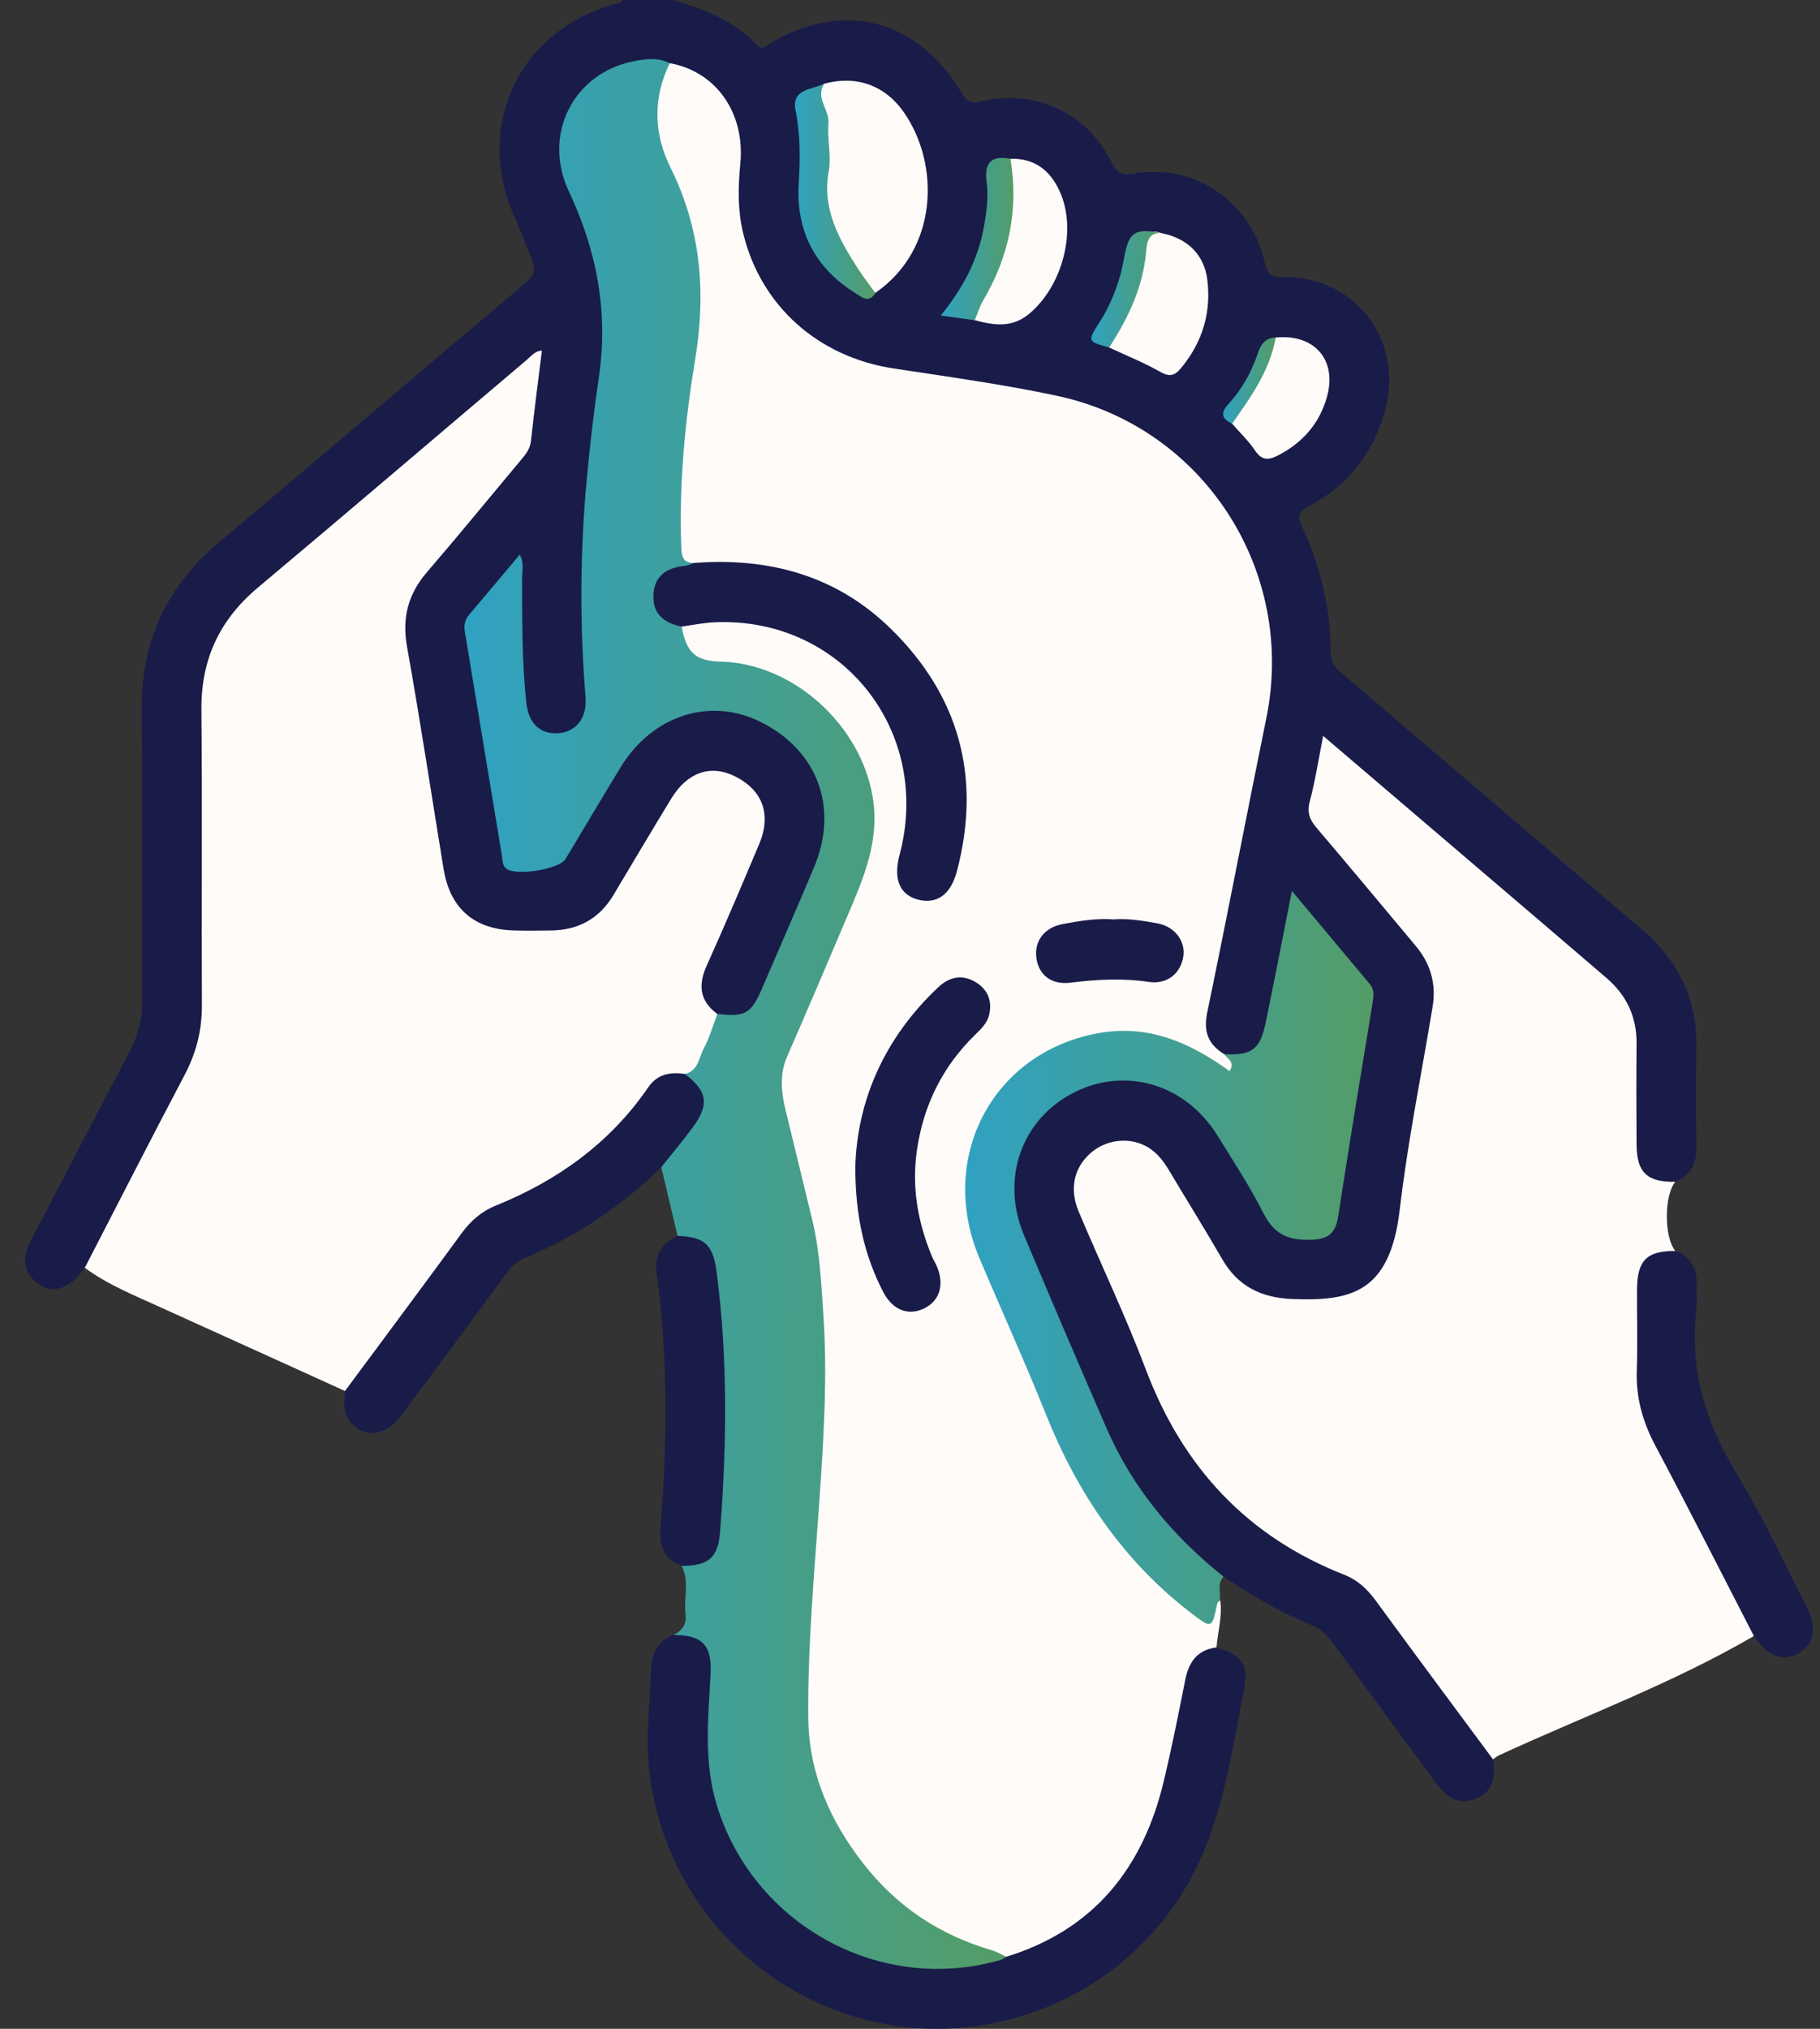
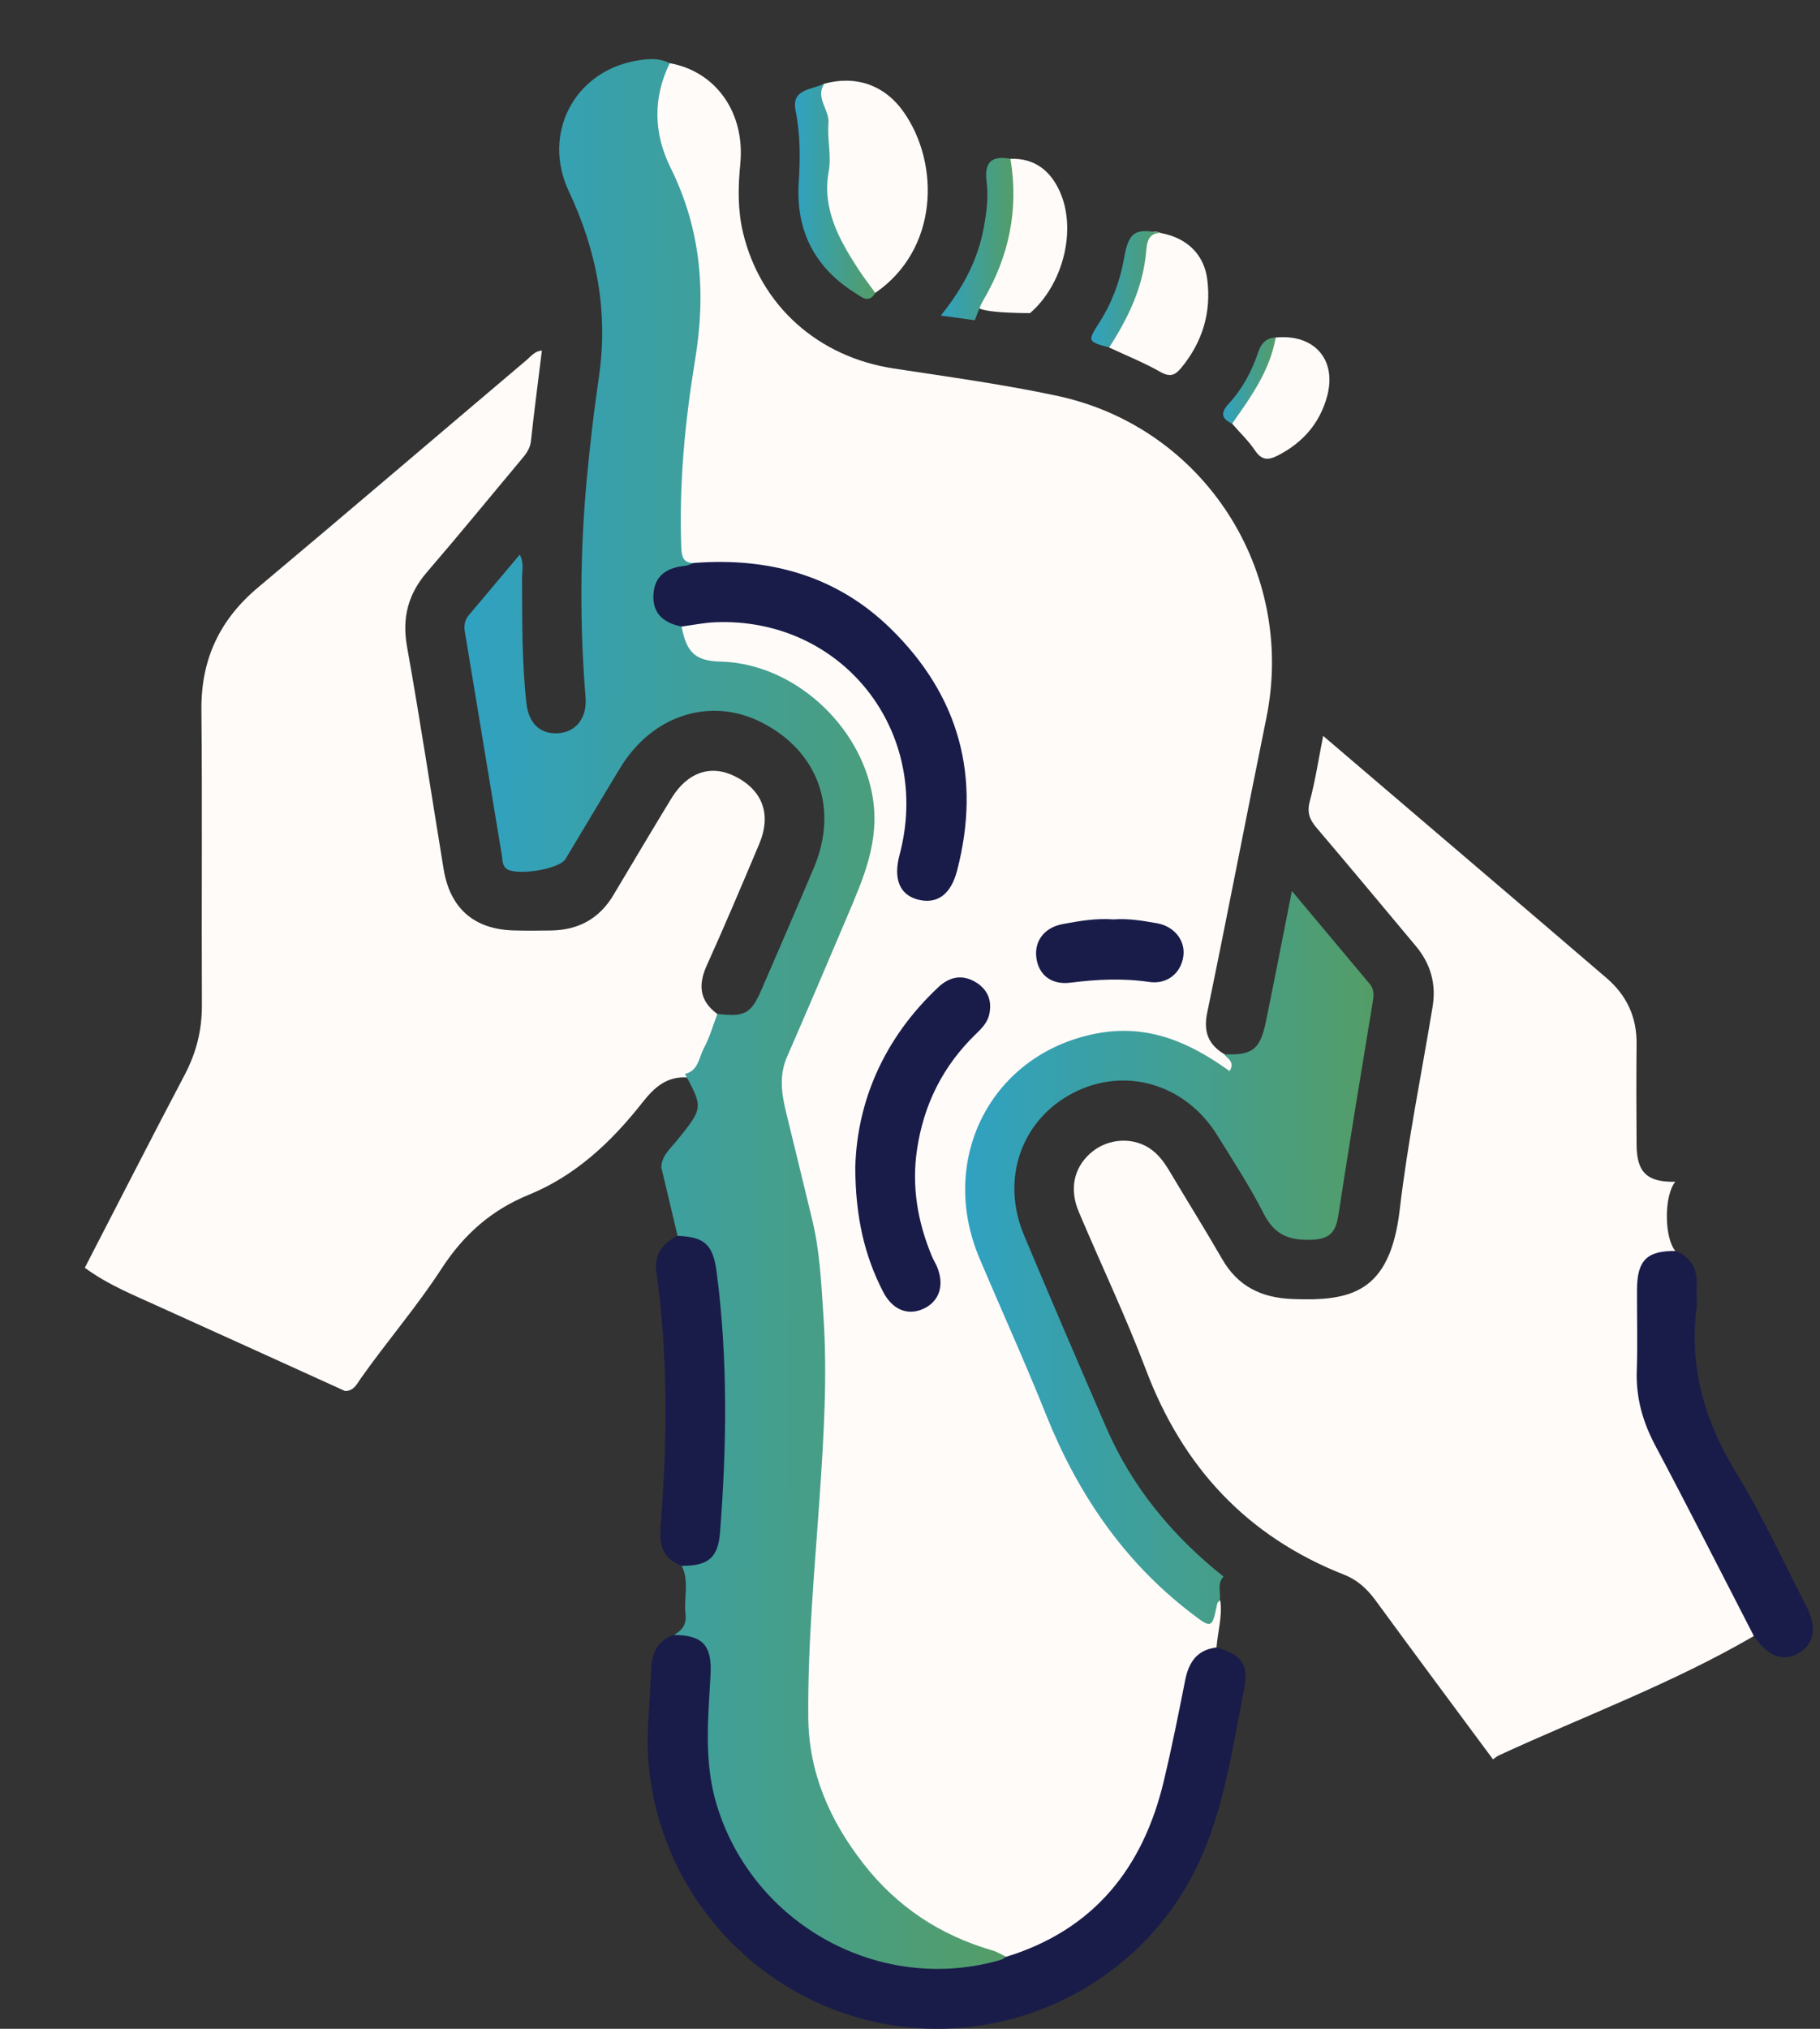
<svg xmlns="http://www.w3.org/2000/svg" width="70" height="78" viewBox="0 0 70 78" fill="none">
  <rect x="0" y="0" width="70" height="78" fill="#333333" stroke="none" />
-   <path d="M3.257 48.74C2.675 49.606 1.906 49.811 1.323 49.241C0.823 48.751 0.908 48.221 1.209 47.647C2.482 45.231 3.729 42.803 5.004 40.388C5.319 39.79 5.474 39.185 5.47 38.504C5.45 34.75 5.482 30.998 5.452 27.244C5.431 24.606 6.447 22.506 8.46 20.816C12.383 17.524 16.271 14.192 20.191 10.899C20.552 10.597 20.631 10.343 20.446 9.936C20.216 9.431 20.043 8.9 19.813 8.395C18.219 4.894 19.915 1.213 23.615 0.163C23.733 0.13 23.872 0.147 23.929 0C24.588 0 25.248 0 25.909 0C27.086 0.375 28.246 0.78 29.111 1.73C29.317 1.956 29.468 1.755 29.633 1.657C32.444 -0.002 35.298 0.729 36.981 3.564C37.189 3.914 37.349 3.99 37.746 3.896C39.823 3.412 41.822 4.338 42.762 6.255C42.986 6.711 43.216 6.734 43.629 6.665C45.915 6.284 48.067 7.719 48.619 9.987C48.716 10.39 48.759 10.667 49.343 10.656C52.173 10.601 54.056 13.164 53.242 15.894C52.771 17.476 51.821 18.683 50.359 19.452C49.972 19.656 49.868 19.792 50.072 20.23C50.785 21.761 51.179 23.383 51.181 25.077C51.181 25.502 51.399 25.706 51.674 25.94C55.495 29.197 59.306 32.468 63.133 35.719C64.535 36.91 65.268 38.381 65.245 40.23C65.229 41.522 65.229 42.817 65.247 44.111C65.256 44.739 65.034 45.19 64.439 45.433C63.391 45.646 62.786 45.201 62.742 44.109C62.691 42.868 62.689 41.622 62.738 40.38C62.78 39.303 62.402 38.463 61.628 37.746C60.177 36.401 58.624 35.171 57.13 33.877C55.31 32.299 53.482 30.727 51.633 29.182C51.462 29.04 51.295 28.879 51.039 28.775C50.786 29.524 50.689 30.276 50.552 31.017C50.491 31.356 50.713 31.582 50.907 31.821C51.949 33.099 53.014 34.357 54.096 35.601C55.074 36.722 55.519 37.909 55.2 39.44C54.677 41.948 54.369 44.496 53.94 47.023C53.614 48.93 52.869 49.872 51.283 50.078C48.865 50.391 47.637 49.944 46.734 48.337C46.099 47.21 45.445 46.09 44.731 45.013C43.896 43.755 42.367 43.782 41.702 45.022C41.419 45.547 41.514 46.053 41.714 46.562C42.373 48.24 43.12 49.878 43.823 51.537C44.258 52.565 44.674 53.602 45.195 54.591C46.341 56.765 47.949 58.532 50.178 59.552C51.957 60.366 53.327 61.51 54.367 63.14C55.145 64.36 56.073 65.475 56.938 66.635C57.166 66.941 57.384 67.25 57.427 67.643C57.522 68.29 57.459 68.881 56.753 69.158C56.012 69.447 55.566 69.007 55.167 68.463C53.879 66.709 52.578 64.962 51.293 63.203C51.063 62.888 50.811 62.629 50.444 62.481C49.246 61.994 48.14 61.337 47.069 60.618C46.196 60.317 45.61 59.639 45.014 59C43.593 57.477 42.634 55.674 41.852 53.754C41.022 51.711 40.112 49.699 39.253 47.668C38.194 45.168 39.161 42.729 41.606 41.675C43.255 40.962 45.455 41.518 46.559 42.949C47.477 44.138 48.142 45.486 48.934 46.754C49.172 47.134 49.425 47.436 49.928 47.474C50.949 47.552 51.159 47.383 51.316 46.365C51.68 43.983 52.087 41.61 52.492 39.236C52.629 38.432 52.505 37.818 51.943 37.233C51.21 36.472 50.617 35.582 49.818 34.766C49.48 36.189 49.248 37.559 48.963 38.919C48.895 39.242 48.843 39.568 48.72 39.876C48.448 40.559 48.006 40.761 47.033 40.653C46.208 40.134 46.058 39.802 46.251 38.815C46.968 35.181 47.686 31.546 48.431 27.918C48.877 25.746 48.798 23.617 47.92 21.573C46.426 18.095 43.79 16 40.069 15.3C38.174 14.943 36.263 14.689 34.359 14.373C30.844 13.791 28.497 11.293 28.159 7.756C28.12 7.349 28.173 6.948 28.23 6.544C28.509 4.574 27.607 3.176 25.704 2.62C24.45 2.347 23.369 2.689 22.549 3.654C21.675 4.68 21.425 5.85 22.013 7.127C22.929 9.111 23.515 11.178 23.359 13.386C23.257 14.827 23.003 16.254 22.844 17.691C22.52 20.625 22.526 23.562 22.718 26.502C22.734 26.756 22.76 27.008 22.703 27.259C22.561 27.888 22.036 28.336 21.411 28.36C20.831 28.382 20.285 27.996 20.116 27.379C19.961 26.815 19.894 26.235 19.896 25.647C19.902 24.431 19.902 23.218 19.894 21.972C18.591 22.795 18.066 23.935 18.27 25.313C18.614 27.648 19.052 29.968 19.404 32.301C19.467 32.726 19.469 33.223 20.049 33.272C20.617 33.321 21.227 33.445 21.614 32.804C22.14 31.935 22.654 31.061 23.182 30.192C23.391 29.844 23.615 29.504 23.825 29.158C25.044 27.139 27.623 26.727 29.447 27.664C31.515 28.726 32.413 30.872 31.625 33.054C30.996 34.797 30.213 36.48 29.459 38.172C29.067 39.053 28.625 39.255 27.631 39.136C26.797 38.664 26.589 38.159 26.945 37.248C27.489 35.853 28.118 34.493 28.698 33.115C28.847 32.765 29.012 32.419 29.113 32.053C29.339 31.24 29.04 30.546 28.295 30.113C27.684 29.756 26.895 29.879 26.339 30.408C26.021 30.711 25.814 31.09 25.592 31.458C25.016 32.415 24.436 33.368 23.87 34.331C23.206 35.462 22.225 35.996 20.918 36.008C17.912 36.034 17.187 35.426 16.682 32.456C16.248 29.905 15.882 27.344 15.426 24.798C15.237 23.743 15.499 22.843 16.157 22.031C17.305 20.61 18.486 19.218 19.66 17.82C20.022 17.388 20.206 16.942 20.263 16.387C20.344 15.582 20.446 14.778 20.596 13.852C19.53 14.685 18.61 15.503 17.675 16.301C15.033 18.557 12.338 20.749 9.745 23.061C8.538 24.138 7.961 25.47 7.972 27.1C7.998 30.88 7.963 34.66 7.99 38.44C7.996 39.487 7.76 40.429 7.292 41.359C6.256 43.422 5.126 45.435 4.116 47.511C3.898 47.955 3.679 48.423 3.257 48.74Z" fill="#191C49" />
  <path d="M25.765 2.43C27.532 2.748 28.668 4.331 28.472 6.31C28.385 7.204 28.371 8.083 28.58 8.954C29.256 11.759 31.465 13.722 34.361 14.165C36.464 14.487 38.577 14.774 40.656 15.218C46.308 16.423 49.861 21.956 48.704 27.615C47.935 31.385 47.212 35.165 46.431 38.933C46.278 39.672 46.475 40.164 47.094 40.533C47.391 40.618 47.656 40.779 47.475 41.115C47.257 41.518 46.988 41.184 46.791 41.054C46.023 40.545 45.213 40.172 44.307 39.95C41.712 39.311 38.172 41.086 37.474 44.441C37.219 45.66 37.282 46.918 37.789 48.103C38.866 50.619 39.927 53.143 41.03 55.649C42.113 58.108 43.766 60.136 45.875 61.799C46.296 62.13 46.579 62.255 46.736 61.597C46.752 61.53 46.854 61.518 46.933 61.534C47.021 62.147 46.834 62.737 46.789 63.34C46.109 63.822 45.818 64.484 45.677 65.31C45.459 66.58 45.172 67.844 44.833 69.092C44.087 71.818 42.447 73.802 39.892 75.024C39.499 75.211 39.1 75.364 38.653 75.333C34.445 74.21 31.888 71.488 30.997 67.252C30.703 65.862 30.84 64.416 30.933 63.002C31.078 60.803 31.237 58.605 31.337 56.402C31.373 55.616 31.481 54.839 31.509 54.051C31.636 50.497 31.235 47.006 30.223 43.6C29.777 42.1 29.895 40.746 30.579 39.34C31.422 37.608 32.098 35.796 32.882 34.033C34.773 29.772 31.506 25.929 27.829 25.646C26.59 25.551 26.091 25.072 26.162 24.081C26.936 23.539 27.821 23.66 28.662 23.745C32.877 24.174 35.797 28.205 34.942 32.364C34.885 32.636 34.807 32.905 34.76 33.18C34.667 33.73 34.844 34.155 35.404 34.302C35.949 34.444 36.356 34.204 36.531 33.664C36.912 32.496 37.093 31.291 36.961 30.066C36.448 25.292 32.582 21.831 27.791 21.831C27.385 21.831 26.98 21.858 26.573 21.811C25.985 21.697 26.024 21.227 26.007 20.799C25.93 18.815 26.15 16.848 26.38 14.882C26.579 13.174 26.972 11.478 26.636 9.736C26.429 8.657 26.111 7.621 25.645 6.628C25.134 5.539 24.933 4.411 25.252 3.222C25.334 2.898 25.417 2.579 25.765 2.43Z" fill="#FFFBF9" />
  <path d="M3.262 48.741C4.539 46.27 5.803 43.79 7.099 41.331C7.549 40.478 7.771 39.605 7.765 38.64C7.747 34.86 7.783 31.08 7.747 27.3C7.726 25.358 8.443 23.829 9.923 22.587C13.381 19.687 16.813 16.753 20.26 13.836C20.429 13.694 20.571 13.494 20.842 13.478C20.699 14.638 20.547 15.793 20.422 16.949C20.39 17.256 20.227 17.458 20.048 17.671C18.843 19.11 17.656 20.564 16.431 21.985C15.698 22.834 15.456 23.744 15.655 24.863C16.164 27.705 16.594 30.563 17.062 33.413C17.31 34.925 18.234 35.729 19.755 35.772C20.237 35.786 20.72 35.78 21.2 35.774C22.244 35.758 23.05 35.322 23.592 34.414C24.331 33.175 25.068 31.933 25.819 30.701C26.438 29.688 27.333 29.384 28.262 29.844C29.334 30.378 29.68 31.312 29.2 32.45C28.541 34.011 27.883 35.572 27.185 37.115C26.843 37.869 26.904 38.477 27.586 38.982C27.608 39.982 27.213 40.788 26.454 41.425C25.66 41.366 25.18 41.789 24.705 42.392C23.523 43.894 22.141 45.201 20.335 45.936C18.9 46.522 17.835 47.465 16.988 48.767C16.04 50.229 14.894 51.556 13.886 52.981C13.736 53.195 13.611 53.482 13.271 53.48C10.908 52.407 8.547 51.334 6.183 50.266C5.186 49.809 4.158 49.404 3.262 48.741Z" fill="#FFFBF9" />
  <path d="M57.423 67.641C55.916 65.606 54.402 63.576 52.908 61.532C52.582 61.089 52.21 60.742 51.695 60.541C47.957 59.071 45.488 56.401 44.073 52.659C43.296 50.603 42.345 48.614 41.49 46.587C41.126 45.722 41.301 44.918 41.916 44.358C42.492 43.831 43.351 43.703 44.039 44.047C44.462 44.258 44.737 44.617 44.975 45.016C45.647 46.147 46.347 47.263 47.005 48.405C47.609 49.457 48.513 49.895 49.698 49.942C51.937 50.029 53.459 49.726 53.836 46.508C54.141 43.894 54.671 41.307 55.1 38.707C55.245 37.828 55.025 37.052 54.453 36.37C53.183 34.854 51.92 33.331 50.636 31.825C50.365 31.507 50.264 31.232 50.377 30.805C50.589 30.009 50.713 29.189 50.891 28.293C53.765 30.746 56.56 33.132 59.355 35.517C60.165 36.209 60.973 36.901 61.783 37.596C62.561 38.261 62.956 39.096 62.945 40.13C62.933 41.425 62.935 42.717 62.945 44.012C62.953 45.081 63.352 45.455 64.435 45.435C64 45.95 64.002 47.586 64.439 48.099C64.358 48.25 64.21 48.293 64.061 48.323C63.359 48.466 63.129 48.954 63.124 49.602C63.116 50.817 63.112 52.034 63.127 53.249C63.135 53.842 63.295 54.398 63.564 54.925C64.757 57.272 65.972 59.609 67.206 61.935C67.363 62.231 67.641 62.518 67.442 62.908C64.319 64.724 60.934 65.974 57.667 67.48C57.578 67.517 57.504 67.586 57.423 67.641Z" fill="#FFFBF9" />
  <path d="M26.346 41.288C26.865 41.168 26.878 40.659 27.069 40.305C27.293 39.89 27.423 39.424 27.592 38.98C28.646 39.108 28.887 38.98 29.296 38.033C29.968 36.478 30.643 34.923 31.303 33.362C32.266 31.082 31.468 28.881 29.292 27.774C27.331 26.777 25.094 27.489 23.863 29.508C23.15 30.677 22.458 31.855 21.75 33.026C21.508 33.427 19.824 33.69 19.468 33.392C19.311 33.262 19.334 33.069 19.305 32.902C18.827 30.027 18.357 27.153 17.878 24.279C17.837 24.035 17.882 23.827 18.039 23.642C18.674 22.887 19.309 22.131 19.991 21.323C20.166 21.657 20.077 21.952 20.079 22.231C20.087 23.829 20.069 25.429 20.244 27.021C20.331 27.809 20.769 28.23 21.453 28.191C22.145 28.153 22.587 27.613 22.521 26.805C22.295 24.016 22.308 21.227 22.566 18.445C22.688 17.134 22.839 15.823 23.032 14.518C23.405 12.002 22.957 9.645 21.878 7.355C20.842 5.154 22.073 2.781 24.419 2.345C24.862 2.262 25.324 2.205 25.758 2.431C25.105 3.774 25.139 5.132 25.791 6.447C26.957 8.802 27.163 11.235 26.737 13.818C26.344 16.206 26.112 18.624 26.204 21.059C26.218 21.421 26.289 21.651 26.696 21.643C26.678 21.92 26.444 21.922 26.261 21.975C25.827 22.099 25.453 22.288 25.365 22.783C25.278 23.288 25.585 23.577 25.966 23.819C26.072 23.886 26.171 23.965 26.216 24.092C26.409 25.105 26.753 25.411 27.726 25.437C30.523 25.512 33.086 27.872 33.558 30.605C33.856 32.334 33.204 33.775 32.575 35.259C31.816 37.052 31.049 38.844 30.271 40.629C29.959 41.345 30.059 42.052 30.236 42.772C30.576 44.144 30.902 45.52 31.238 46.892C31.533 48.099 31.586 49.341 31.669 50.567C31.826 52.893 31.684 55.228 31.525 57.551C31.331 60.374 31.063 63.19 31.087 66.023C31.105 68.165 31.92 70.003 33.216 71.662C34.503 73.312 36.16 74.404 38.165 74.986C38.354 75.041 38.527 75.151 38.706 75.234C38.556 75.607 38.198 75.623 37.884 75.69C32.95 76.745 28.06 73.496 27.156 68.523C26.924 67.249 27.073 65.94 27.087 64.649C27.099 63.481 27.126 63.481 26.069 63.02C25.996 62.988 25.953 62.927 25.915 62.862C26.226 62.691 26.413 62.461 26.367 62.072C26.291 61.451 26.523 60.806 26.22 60.201C26.302 60.055 26.444 59.996 26.59 59.961C27.25 59.804 27.458 59.318 27.496 58.717C27.694 55.684 27.771 52.657 27.423 49.624C27.311 48.645 27.091 47.849 26.061 47.515C25.854 46.638 25.644 45.761 25.436 44.881C25.445 44.438 25.772 44.175 26.018 43.87C27.047 42.597 27.049 42.599 26.346 41.288Z" fill="url(#paint0_linear_2484_2047)" />
  <path d="M46.913 61.532C46.88 61.571 46.828 61.603 46.819 61.648C46.61 62.633 46.612 62.631 45.781 61.992C43.184 59.991 41.429 57.386 40.222 54.363C39.416 52.346 38.512 50.365 37.667 48.362C36.065 44.566 38.119 40.521 42.158 39.737C44.139 39.352 45.757 40.075 47.292 41.18C47.505 40.844 47.231 40.708 47.074 40.531C48.157 40.584 48.468 40.356 48.688 39.283C49.024 37.648 49.34 36.012 49.688 34.255C50.732 35.503 51.705 36.667 52.68 37.828C52.865 38.047 52.837 38.286 52.794 38.546C52.346 41.272 51.892 43.998 51.475 46.729C51.373 47.397 51.125 47.647 50.408 47.666C49.547 47.69 49.006 47.452 48.603 46.658C48.075 45.622 47.436 44.641 46.821 43.651C45.586 41.665 43.263 40.989 41.272 42.021C39.282 43.053 38.48 45.329 39.383 47.484C40.419 49.958 41.48 52.423 42.547 54.884C43.546 57.188 45.105 59.059 47.06 60.616C46.797 60.887 46.964 61.227 46.913 61.532Z" fill="url(#paint1_linear_2484_2047)" />
  <path d="M25.905 62.859C27.037 62.863 27.389 63.26 27.328 64.39C27.237 66.057 27.064 67.72 27.56 69.371C28.955 74.004 33.863 76.701 38.5 75.348C38.571 75.328 38.63 75.272 38.695 75.234C42.072 74.196 43.965 71.82 44.761 68.476C45.067 67.197 45.325 65.907 45.58 64.616C45.714 63.926 46.023 63.44 46.77 63.34C47.764 63.611 48.043 63.983 47.845 64.976C47.393 67.256 47.076 69.577 46.064 71.706C43.788 76.494 38.341 78.994 33.205 77.63C28.086 76.27 24.603 71.46 24.932 66.212C24.977 65.504 25.01 64.793 25.05 64.085C25.085 63.499 25.329 63.063 25.905 62.859Z" fill="#191C49" />
-   <path d="M26.338 41.288C27.214 41.948 27.295 42.469 26.634 43.358C26.249 43.877 25.834 44.374 25.43 44.879C23.902 46.385 22.147 47.554 20.166 48.376C19.841 48.513 19.637 48.741 19.44 49.007C18.104 50.819 16.771 52.631 15.421 54.432C14.776 55.293 13.84 55.312 13.371 54.511C13.174 54.176 13.249 53.825 13.272 53.475C14.764 51.46 16.266 49.453 17.744 47.428C18.1 46.941 18.513 46.575 19.075 46.349C21.453 45.384 23.466 43.943 24.934 41.801C25.284 41.292 25.776 41.209 26.338 41.288Z" fill="#191C49" />
  <path d="M67.46 62.906C66.2 60.465 64.96 58.014 63.672 55.59C63.183 54.672 62.917 53.736 62.953 52.693C62.988 51.657 62.957 50.621 62.961 49.583C62.968 48.451 63.34 48.085 64.456 48.095C65.042 48.341 65.288 48.789 65.257 49.416C65.241 49.719 65.286 50.027 65.249 50.326C64.966 52.63 65.587 54.678 66.79 56.647C67.788 58.277 68.586 60.032 69.465 61.736C69.888 62.554 69.797 63.164 69.217 63.535C68.612 63.918 68.004 63.7 67.46 62.906Z" fill="#191C49" />
  <path d="M26.059 47.515C27.11 47.554 27.425 47.855 27.564 48.91C27.997 52.238 27.953 55.572 27.694 58.908C27.619 59.894 27.24 60.205 26.216 60.201C25.536 59.947 25.347 59.434 25.402 58.752C25.665 55.464 25.703 52.179 25.247 48.901C25.152 48.215 25.488 47.8 26.059 47.515Z" fill="#191C49" />
  <path d="M31.698 3.22C32.929 2.882 34.034 3.277 34.757 4.307C36.161 6.31 36.1 9.59 33.662 11.263C33.487 11.296 33.367 11.196 33.279 11.072C32.316 9.722 31.408 8.354 31.653 6.563C31.769 5.704 31.691 4.851 31.48 4.008C31.404 3.707 31.333 3.402 31.698 3.22Z" fill="#FFFBF9" />
  <path d="M44.675 8.965C45.668 9.158 46.317 9.791 46.435 10.756C46.59 12.016 46.252 13.142 45.442 14.131C45.196 14.432 45.004 14.512 44.628 14.298C43.997 13.942 43.317 13.667 42.659 13.36C42.617 13.233 42.617 13.099 42.682 12.991C43.343 11.894 43.763 10.715 43.936 9.445C43.991 9.044 44.21 8.788 44.675 8.965Z" fill="#FFFBF9" />
-   <path d="M38.863 6.105C39.787 6.074 40.394 6.557 40.754 7.347C41.438 8.843 40.87 10.962 39.616 12.039C38.93 12.627 38.234 12.505 37.491 12.311C37.295 12.02 37.468 11.77 37.605 11.54C38.517 9.987 38.875 8.314 38.741 6.526C38.726 6.37 38.751 6.225 38.863 6.105Z" fill="#FFFBF9" />
+   <path d="M38.863 6.105C39.787 6.074 40.394 6.557 40.754 7.347C41.438 8.843 40.87 10.962 39.616 12.039C37.295 12.02 37.468 11.77 37.605 11.54C38.517 9.987 38.875 8.314 38.741 6.526C38.726 6.37 38.751 6.225 38.863 6.105Z" fill="#FFFBF9" />
  <path d="M49.065 12.977C50.555 12.83 51.435 13.836 51.036 15.261C50.749 16.287 50.101 17.022 49.153 17.51C48.782 17.701 48.528 17.703 48.269 17.319C48.019 16.946 47.685 16.631 47.39 16.289C47.361 16.218 47.337 16.128 47.378 16.071C48.07 15.11 48.499 14.007 49.065 12.977Z" fill="#FFFBF9" />
  <path d="M31.701 3.22C31.345 3.768 31.911 4.216 31.864 4.739C31.809 5.358 31.986 5.968 31.872 6.603C31.614 8.028 32.271 9.207 33.008 10.343C33.214 10.658 33.446 10.957 33.666 11.263C33.415 11.684 33.136 11.418 32.898 11.269C31.337 10.294 30.606 8.865 30.72 7.041C30.779 6.099 30.787 5.181 30.598 4.244C30.429 3.412 31.227 3.452 31.701 3.22Z" fill="url(#paint2_linear_2484_2047)" />
  <path d="M38.863 6.105C39.187 8.049 38.812 9.857 37.817 11.548C37.678 11.784 37.597 12.055 37.491 12.312C37.094 12.257 36.699 12.204 36.184 12.132C37.029 11.086 37.613 9.997 37.841 8.733C37.945 8.155 38.022 7.573 37.947 7.001C37.847 6.233 38.136 5.973 38.863 6.105Z" fill="url(#paint3_linear_2484_2047)" />
  <path d="M44.674 8.965C44.151 8.92 44.112 9.352 44.084 9.665C43.964 11.041 43.392 12.228 42.659 13.36C41.82 13.128 41.818 13.128 42.292 12.383C42.773 11.627 43.08 10.803 43.233 9.926C43.41 8.922 43.646 8.755 44.674 8.965Z" fill="url(#paint4_linear_2484_2047)" />
  <path d="M49.065 12.977C48.843 14.251 48.108 15.267 47.388 16.289C46.962 16.087 46.942 15.864 47.269 15.509C47.784 14.95 48.145 14.278 48.387 13.559C48.507 13.205 48.686 12.993 49.065 12.977Z" fill="url(#paint5_linear_2484_2047)" />
  <path d="M26.215 24.089C25.541 23.955 25.091 23.601 25.132 22.862C25.171 22.121 25.659 21.824 26.341 21.755C26.463 21.742 26.579 21.681 26.698 21.643C29.564 21.425 32.153 22.119 34.242 24.154C36.898 26.742 37.749 29.879 36.81 33.475C36.568 34.404 36.033 34.772 35.308 34.587C34.604 34.406 34.351 33.793 34.598 32.869C35.866 28.112 32.381 23.719 27.497 23.924C27.066 23.943 26.64 24.032 26.215 24.089Z" fill="#191C49" />
  <path d="M32.895 44.887C32.962 42.342 33.998 39.92 36.083 37.96C36.519 37.548 37.015 37.447 37.538 37.768C37.998 38.051 38.167 38.489 38.045 39.014C37.974 39.319 37.756 39.541 37.534 39.755C36.268 40.978 35.525 42.465 35.269 44.205C35.059 45.628 35.295 46.98 35.839 48.292C35.896 48.433 35.981 48.561 36.04 48.702C36.333 49.41 36.134 50.027 35.525 50.314C34.921 50.597 34.324 50.363 33.964 49.662C33.243 48.262 32.903 46.768 32.895 44.887Z" fill="#191C49" />
  <path d="M42.832 35.348C43.394 35.305 43.948 35.399 44.495 35.495C45.179 35.615 45.605 36.175 45.511 36.781C45.413 37.416 44.894 37.856 44.194 37.752C43.176 37.602 42.179 37.654 41.167 37.781C40.428 37.872 39.948 37.477 39.86 36.824C39.775 36.193 40.157 35.662 40.866 35.529C41.513 35.407 42.166 35.297 42.832 35.348Z" fill="#191C49" />
  <defs>
    <linearGradient id="paint0_linear_2484_2047" x1="11.589" y1="29.238" x2="44.239" y2="29.371" gradientUnits="userSpaceOnUse">
      <stop offset="0.027" stop-color="#26A3D9" />
      <stop offset="1" stop-color="#5D9B4F" />
    </linearGradient>
    <linearGradient id="paint1_linear_2484_2047" x1="32.394" y1="44.578" x2="56.993" y2="44.776" gradientUnits="userSpaceOnUse">
      <stop offset="0.027" stop-color="#26A3D9" />
      <stop offset="1" stop-color="#5D9B4F" />
    </linearGradient>
    <linearGradient id="paint2_linear_2484_2047" x1="29.644" y1="6.249" x2="34.486" y2="6.275" gradientUnits="userSpaceOnUse">
      <stop offset="0.027" stop-color="#26A3D9" />
      <stop offset="1" stop-color="#5D9B4F" />
    </linearGradient>
    <linearGradient id="paint3_linear_2484_2047" x1="35.344" y1="8.358" x2="39.718" y2="8.386" gradientUnits="userSpaceOnUse">
      <stop offset="0.027" stop-color="#26A3D9" />
      <stop offset="1" stop-color="#5D9B4F" />
    </linearGradient>
    <linearGradient id="paint4_linear_2484_2047" x1="41.16" y1="10.524" x2="45.391" y2="10.561" gradientUnits="userSpaceOnUse">
      <stop offset="0.027" stop-color="#26A3D9" />
      <stop offset="1" stop-color="#5D9B4F" />
    </linearGradient>
    <linearGradient id="paint5_linear_2484_2047" x1="46.435" y1="14.19" x2="49.601" y2="14.218" gradientUnits="userSpaceOnUse">
      <stop offset="0.027" stop-color="#26A3D9" />
      <stop offset="1" stop-color="#5D9B4F" />
    </linearGradient>
  </defs>
</svg>